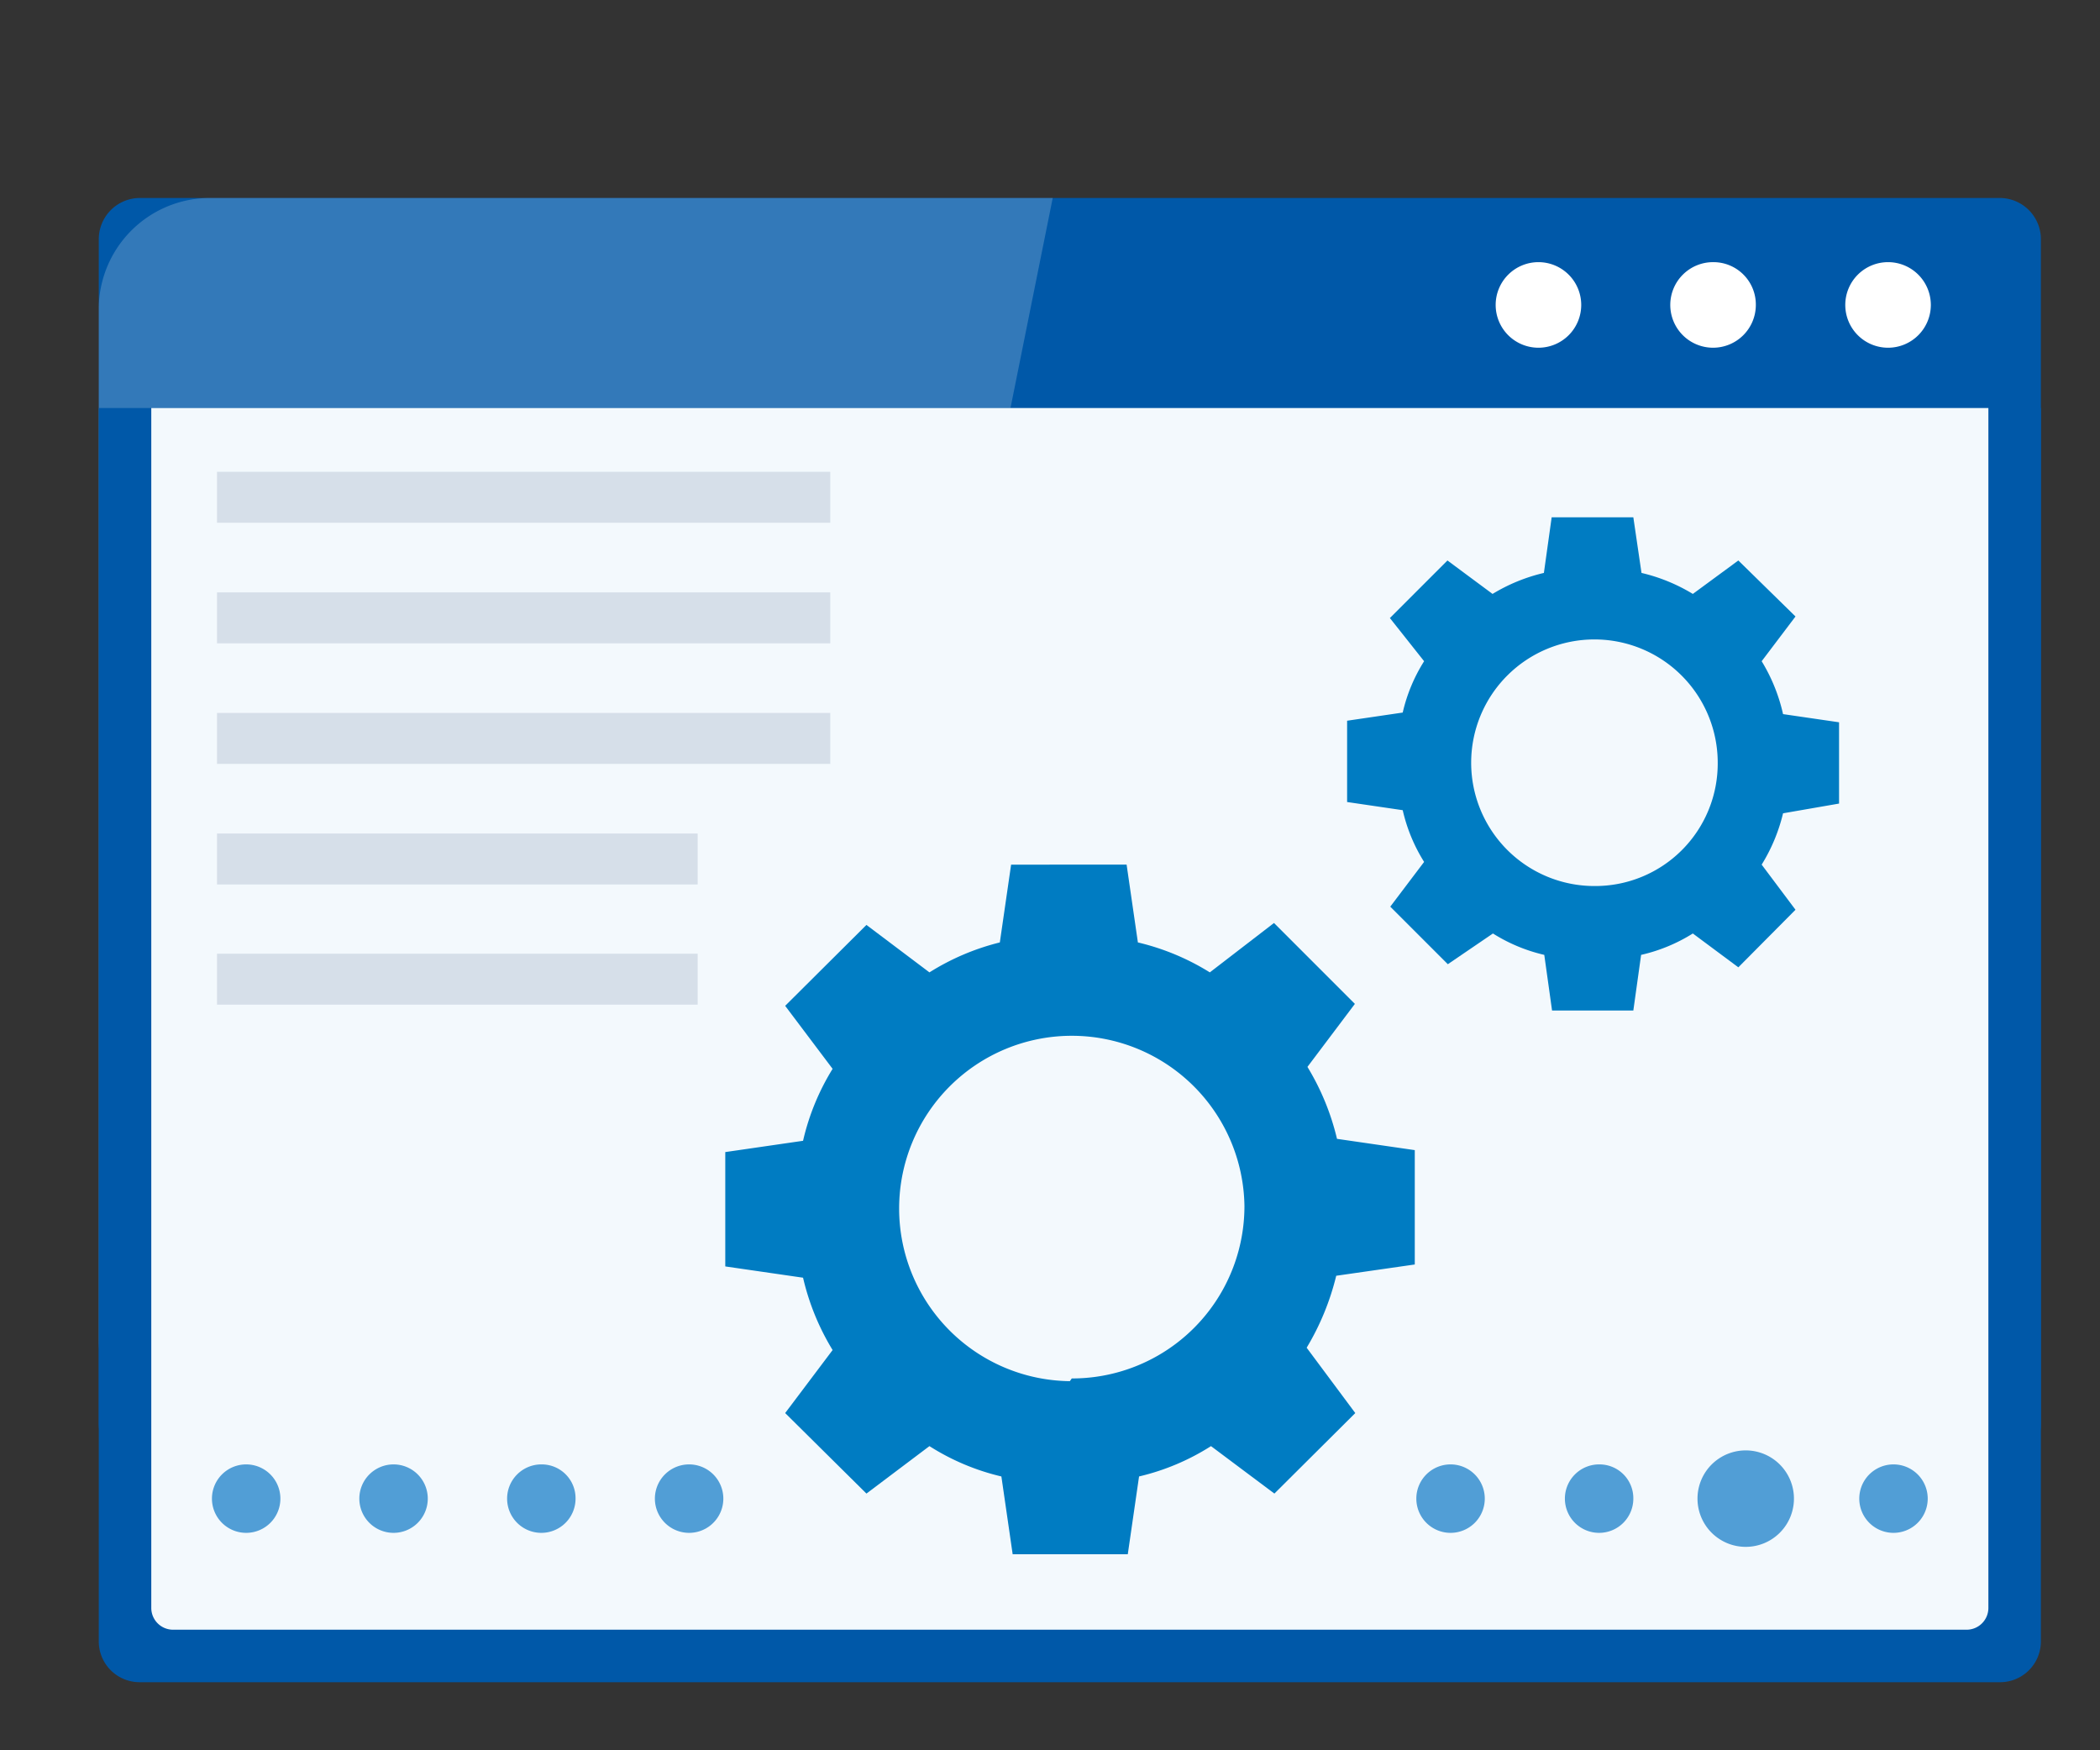
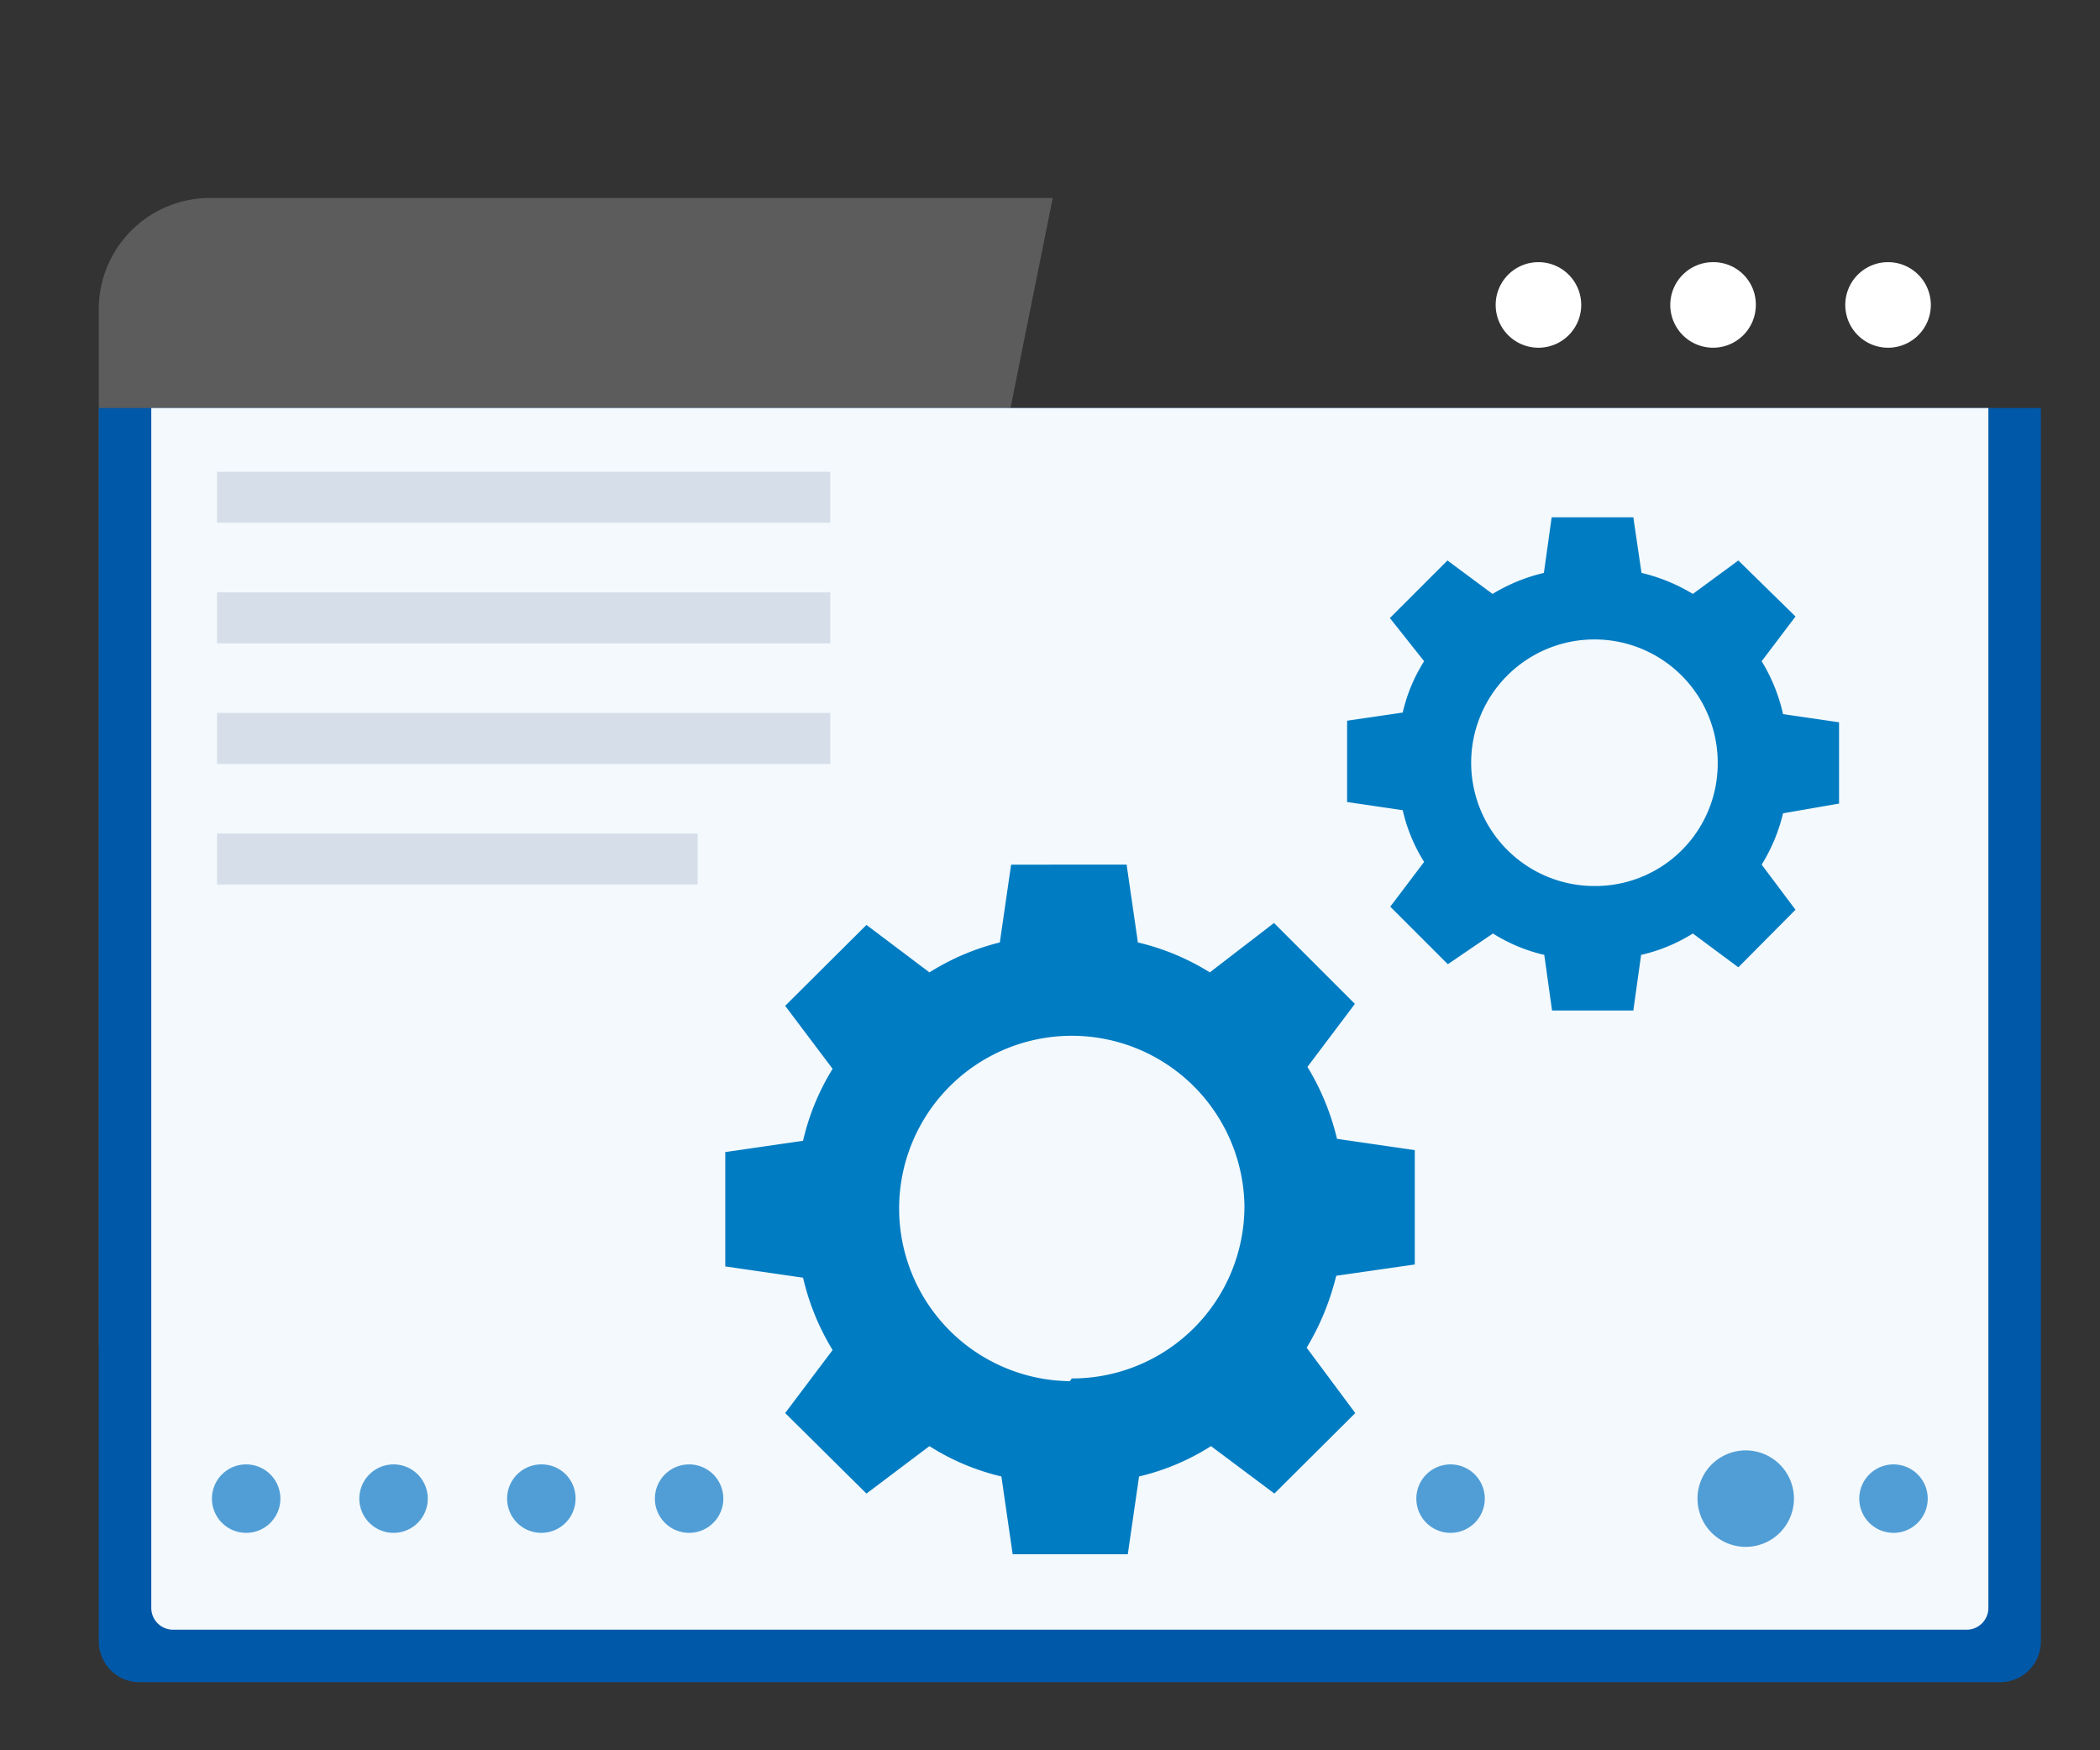
<svg xmlns="http://www.w3.org/2000/svg" id="Layer_1" data-name="Layer 1" viewBox="0 0 54 45">
  <rect x="0" y="0" width="54" height="45" fill="#333333" stroke="none" />
  <defs>
    <style>.cls-1{fill:none;}.cls-2{clip-path:url(#clip-path);}.cls-3{fill:#0058a8;}.cls-4{opacity:0.2;}.cls-5{clip-path:url(#clip-path-3);}.cls-6{fill:#fff;}.cls-7{fill:#f3f9fd;}.cls-8{fill:#007cc2;}.cls-9{fill:#d6dfe9;}.cls-10{fill:#519ed6;}</style>
    <clipPath id="clip-path">
      <rect class="cls-1" x="-2" y="-6.17" width="60.17" height="60.17" />
    </clipPath>
    <clipPath id="clip-path-3">
      <rect class="cls-1" x="2.54" y="5.09" width="24.53" height="32.77" />
    </clipPath>
  </defs>
  <title>webicon_1-27</title>
  <g class="cls-2">
    <g class="cls-2">
-       <path class="cls-3" d="M51.22,37.86H3.8A1.26,1.26,0,0,1,2.54,36.6V6.15A1.06,1.06,0,0,1,3.6,5.09H51.42a1.06,1.06,0,0,1,1.06,1.06V36.6a1.26,1.26,0,0,1-1.26,1.26" />
      <g class="cls-4">
        <g class="cls-5">
-           <path class="cls-6" d="M27.07,5.09H5.4A2.86,2.86,0,0,0,2.54,8V34.44A3.42,3.42,0,0,0,6,37.86H20.48Z" />
+           <path class="cls-6" d="M27.07,5.09H5.4A2.86,2.86,0,0,0,2.54,8V34.44A3.42,3.42,0,0,0,6,37.86H20.48" />
        </g>
      </g>
      <path class="cls-3" d="M51.42,43.25H3.6a1.05,1.05,0,0,1-1.06-1.06V10.49H52.48v31.7a1.05,1.05,0,0,1-1.06,1.06" />
      <path class="cls-7" d="M3.89,41.34V10.49H51.13V41.34a.56.56,0,0,1-.56.56H4.45a.56.56,0,0,1-.56-.56" />
      <path class="cls-8" d="M36.38,32.51V29.57l-2-.29a6.39,6.39,0,0,0-.76-1.85l1.22-1.62-2.08-2.08L31.11,25a6.19,6.19,0,0,0-1.85-.77l-.29-2H26l-.29,2A6.19,6.19,0,0,0,23.9,25l-1.62-1.22-2.09,2.08,1.22,1.62a6.12,6.12,0,0,0-.76,1.85l-2,.29v2.94l2,.29a6.29,6.29,0,0,0,.76,1.86l-1.22,1.62,2.09,2.07,1.62-1.22a6,6,0,0,0,1.85.78l.29,2H29l.29-2a6,6,0,0,0,1.85-.78l1.63,1.22,2.08-2.07L33.6,34.65a6.63,6.63,0,0,0,.76-1.85Zm-8.87,3A4.44,4.44,0,1,1,32,31a4.43,4.43,0,0,1-4.44,4.44" />
      <path class="cls-8" d="M47.29,20.66V18.57l-1.44-.21A4.5,4.5,0,0,0,45.3,17l.87-1.15L44.7,14.41l-1.17.86a4.53,4.53,0,0,0-1.32-.54L42,13.3h-2.1l-.2,1.43a4.53,4.53,0,0,0-1.32.54l-1.16-.86-1.48,1.48L36.62,17a4.25,4.25,0,0,0-.55,1.32l-1.43.21v2.09l1.43.21a4.3,4.3,0,0,0,.55,1.33l-.87,1.15,1.48,1.48L38.39,24a4.29,4.29,0,0,0,1.32.55l.2,1.43H42l.2-1.43A4.29,4.29,0,0,0,43.53,24l1.17.87,1.47-1.48-.87-1.16a4.5,4.5,0,0,0,.55-1.32ZM41,22.78a3.17,3.17,0,1,1,3.17-3.16A3.15,3.15,0,0,1,41,22.78" />
      <rect class="cls-9" x="5.58" y="12.13" width="15.77" height="1.31" />
      <rect class="cls-9" x="5.58" y="15.23" width="15.77" height="1.31" />
      <rect class="cls-9" x="5.58" y="18.33" width="15.77" height="1.31" />
      <rect class="cls-9" x="5.58" y="21.43" width="12.36" height="1.31" />
-       <rect class="cls-9" x="5.58" y="24.52" width="12.36" height="1.31" />
      <path class="cls-6" d="M40.66,7.84a1.1,1.1,0,1,1-1.1-1.1,1.1,1.1,0,0,1,1.1,1.1" />
      <path class="cls-6" d="M45.15,7.84a1.1,1.1,0,1,1-1.09-1.1,1.09,1.09,0,0,1,1.09,1.1" />
      <path class="cls-6" d="M49.65,7.84a1.1,1.1,0,1,1-1.1-1.1,1.1,1.1,0,0,1,1.1,1.1" />
      <path class="cls-10" d="M38.18,38.53a.88.88,0,1,1-.88-.88.88.88,0,0,1,.88.88" />
-       <path class="cls-10" d="M42,38.53a.88.88,0,1,1-.87-.88.87.87,0,0,1,.87.88" />
      <path class="cls-10" d="M46.13,38.53a1.24,1.24,0,0,1-2.48,0,1.24,1.24,0,0,1,2.48,0" />
      <path class="cls-10" d="M49.57,38.53a.88.88,0,0,1-1.76,0,.88.88,0,1,1,1.76,0" />
      <path class="cls-10" d="M7.21,38.53a.88.88,0,1,1-.88-.88.88.88,0,0,1,.88.88" />
      <path class="cls-10" d="M11,38.53a.88.88,0,1,1-.88-.88.88.88,0,0,1,.88.88" />
      <path class="cls-10" d="M14.8,38.53a.88.88,0,1,1-.88-.88.87.87,0,0,1,.88.88" />
      <path class="cls-10" d="M18.6,38.53a.88.88,0,0,1-1.76,0,.88.88,0,0,1,1.76,0" />
    </g>
  </g>
</svg>